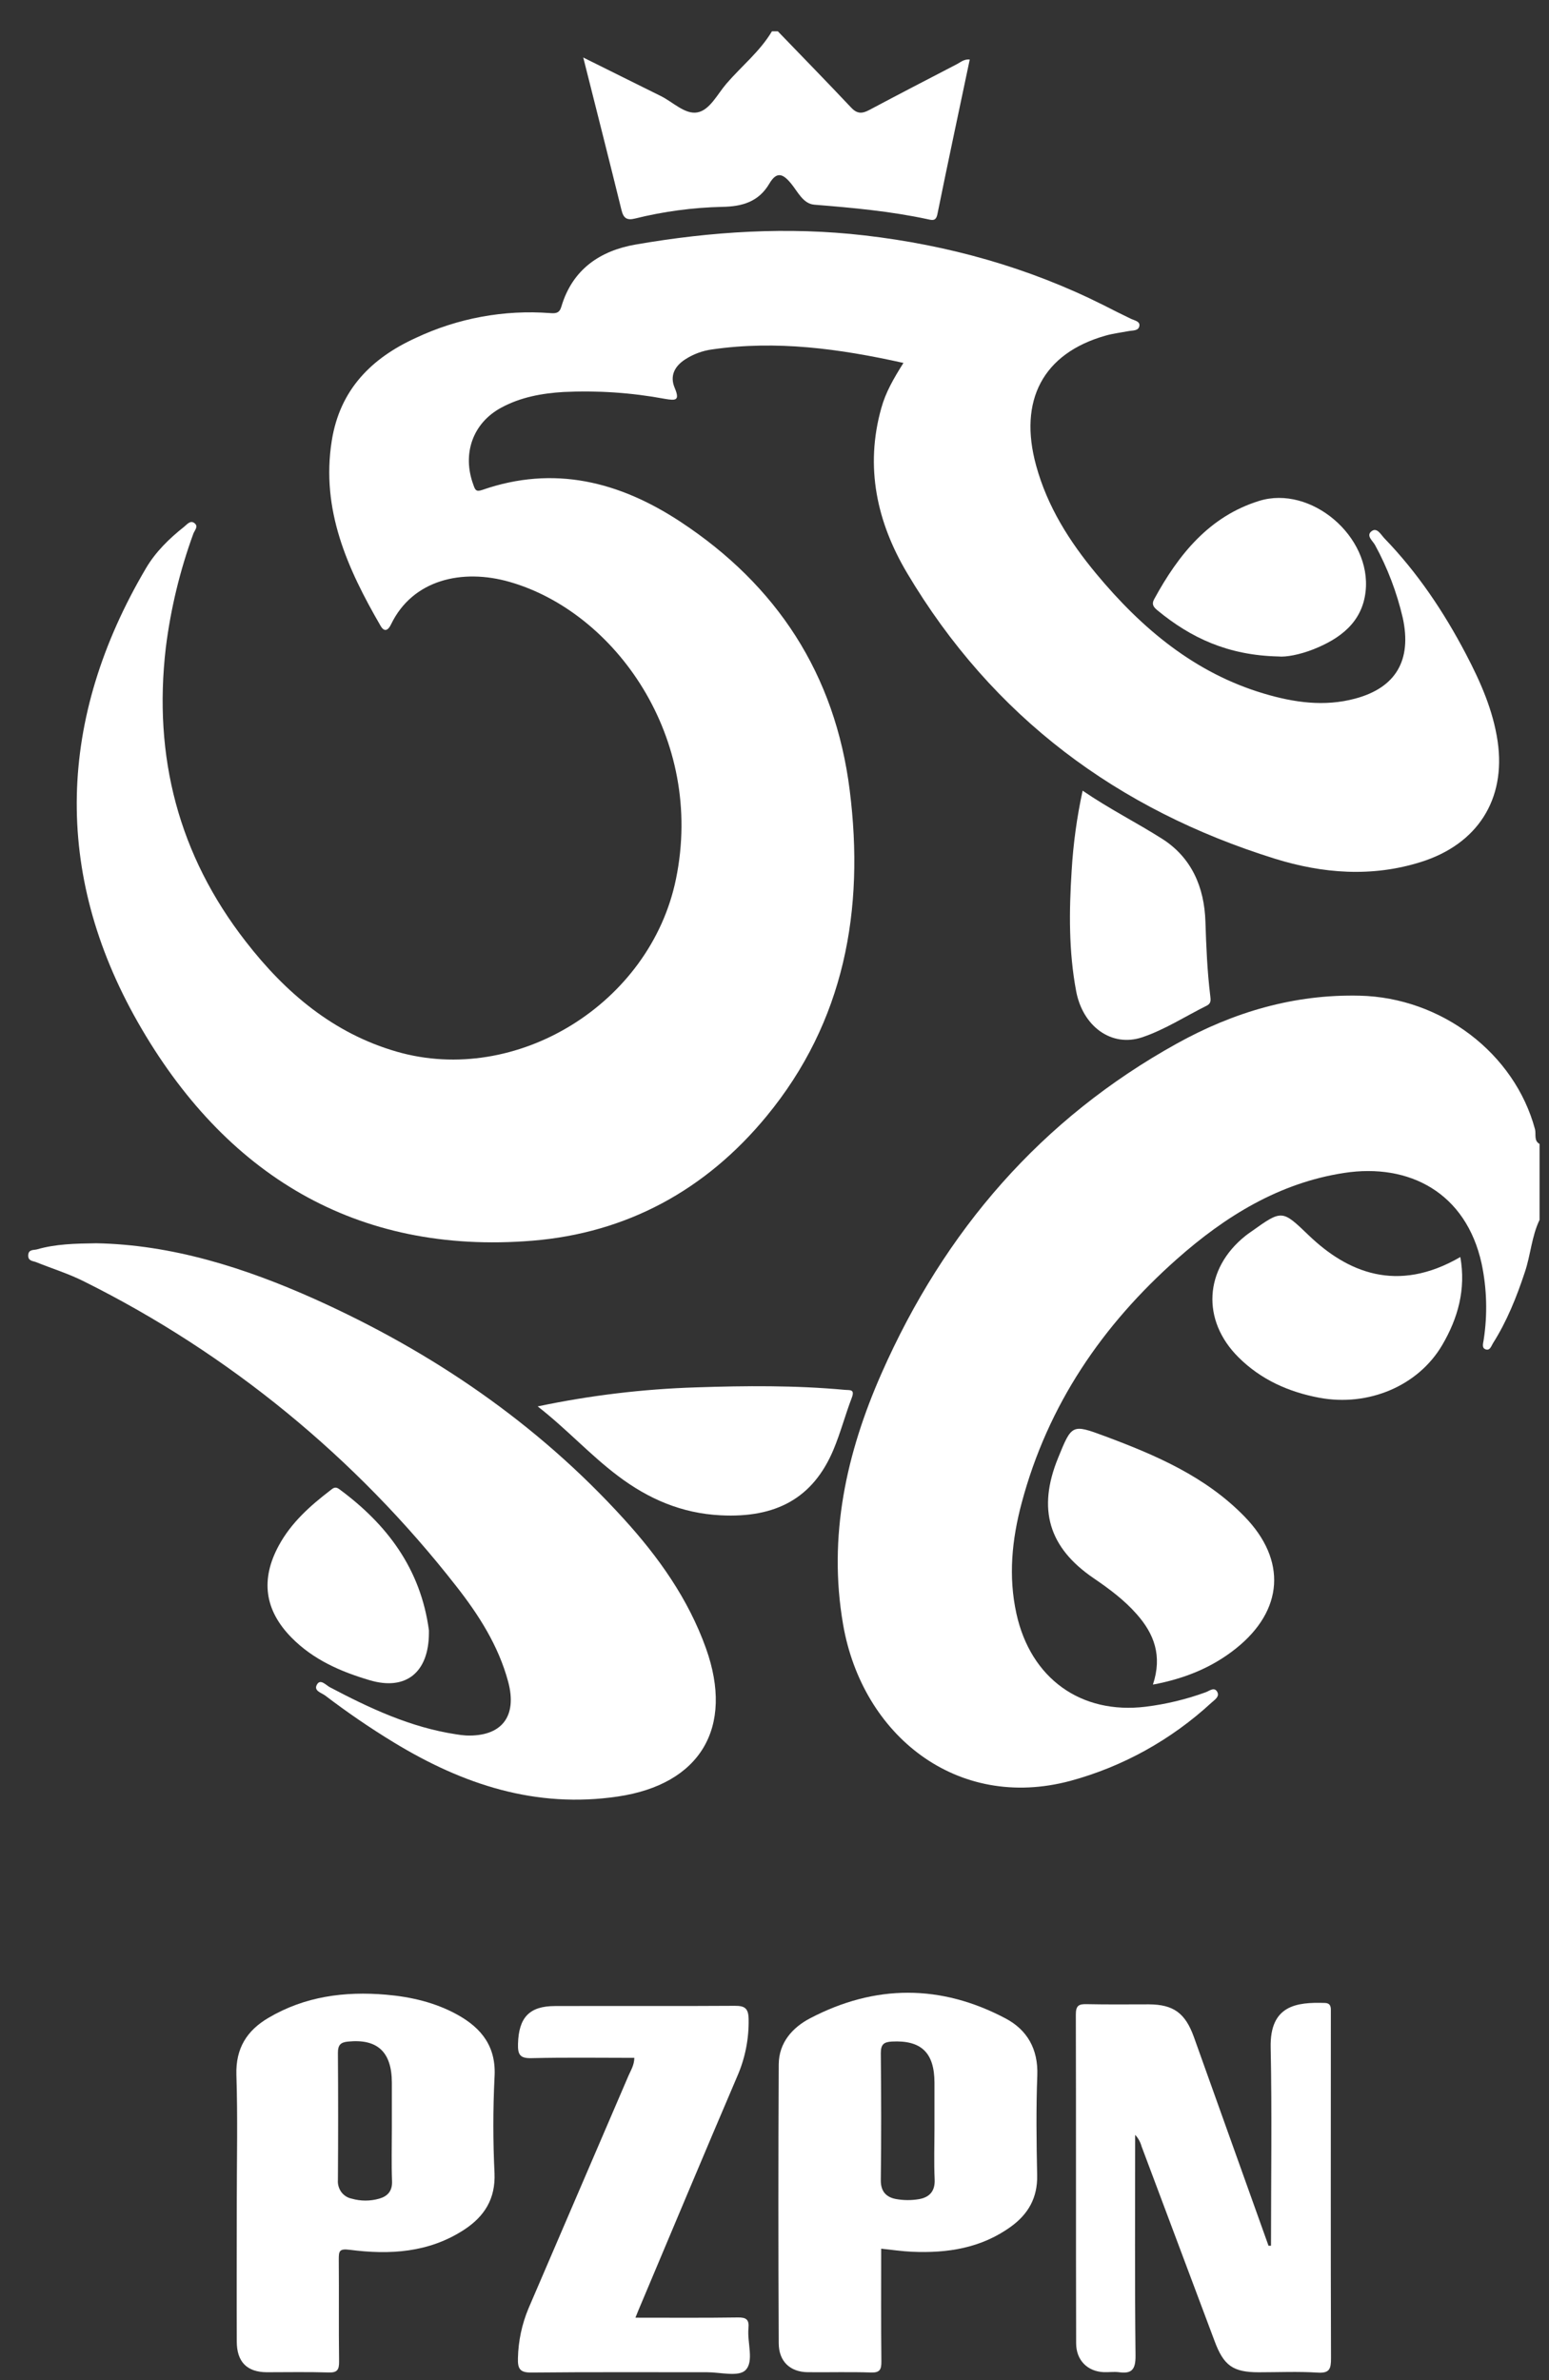
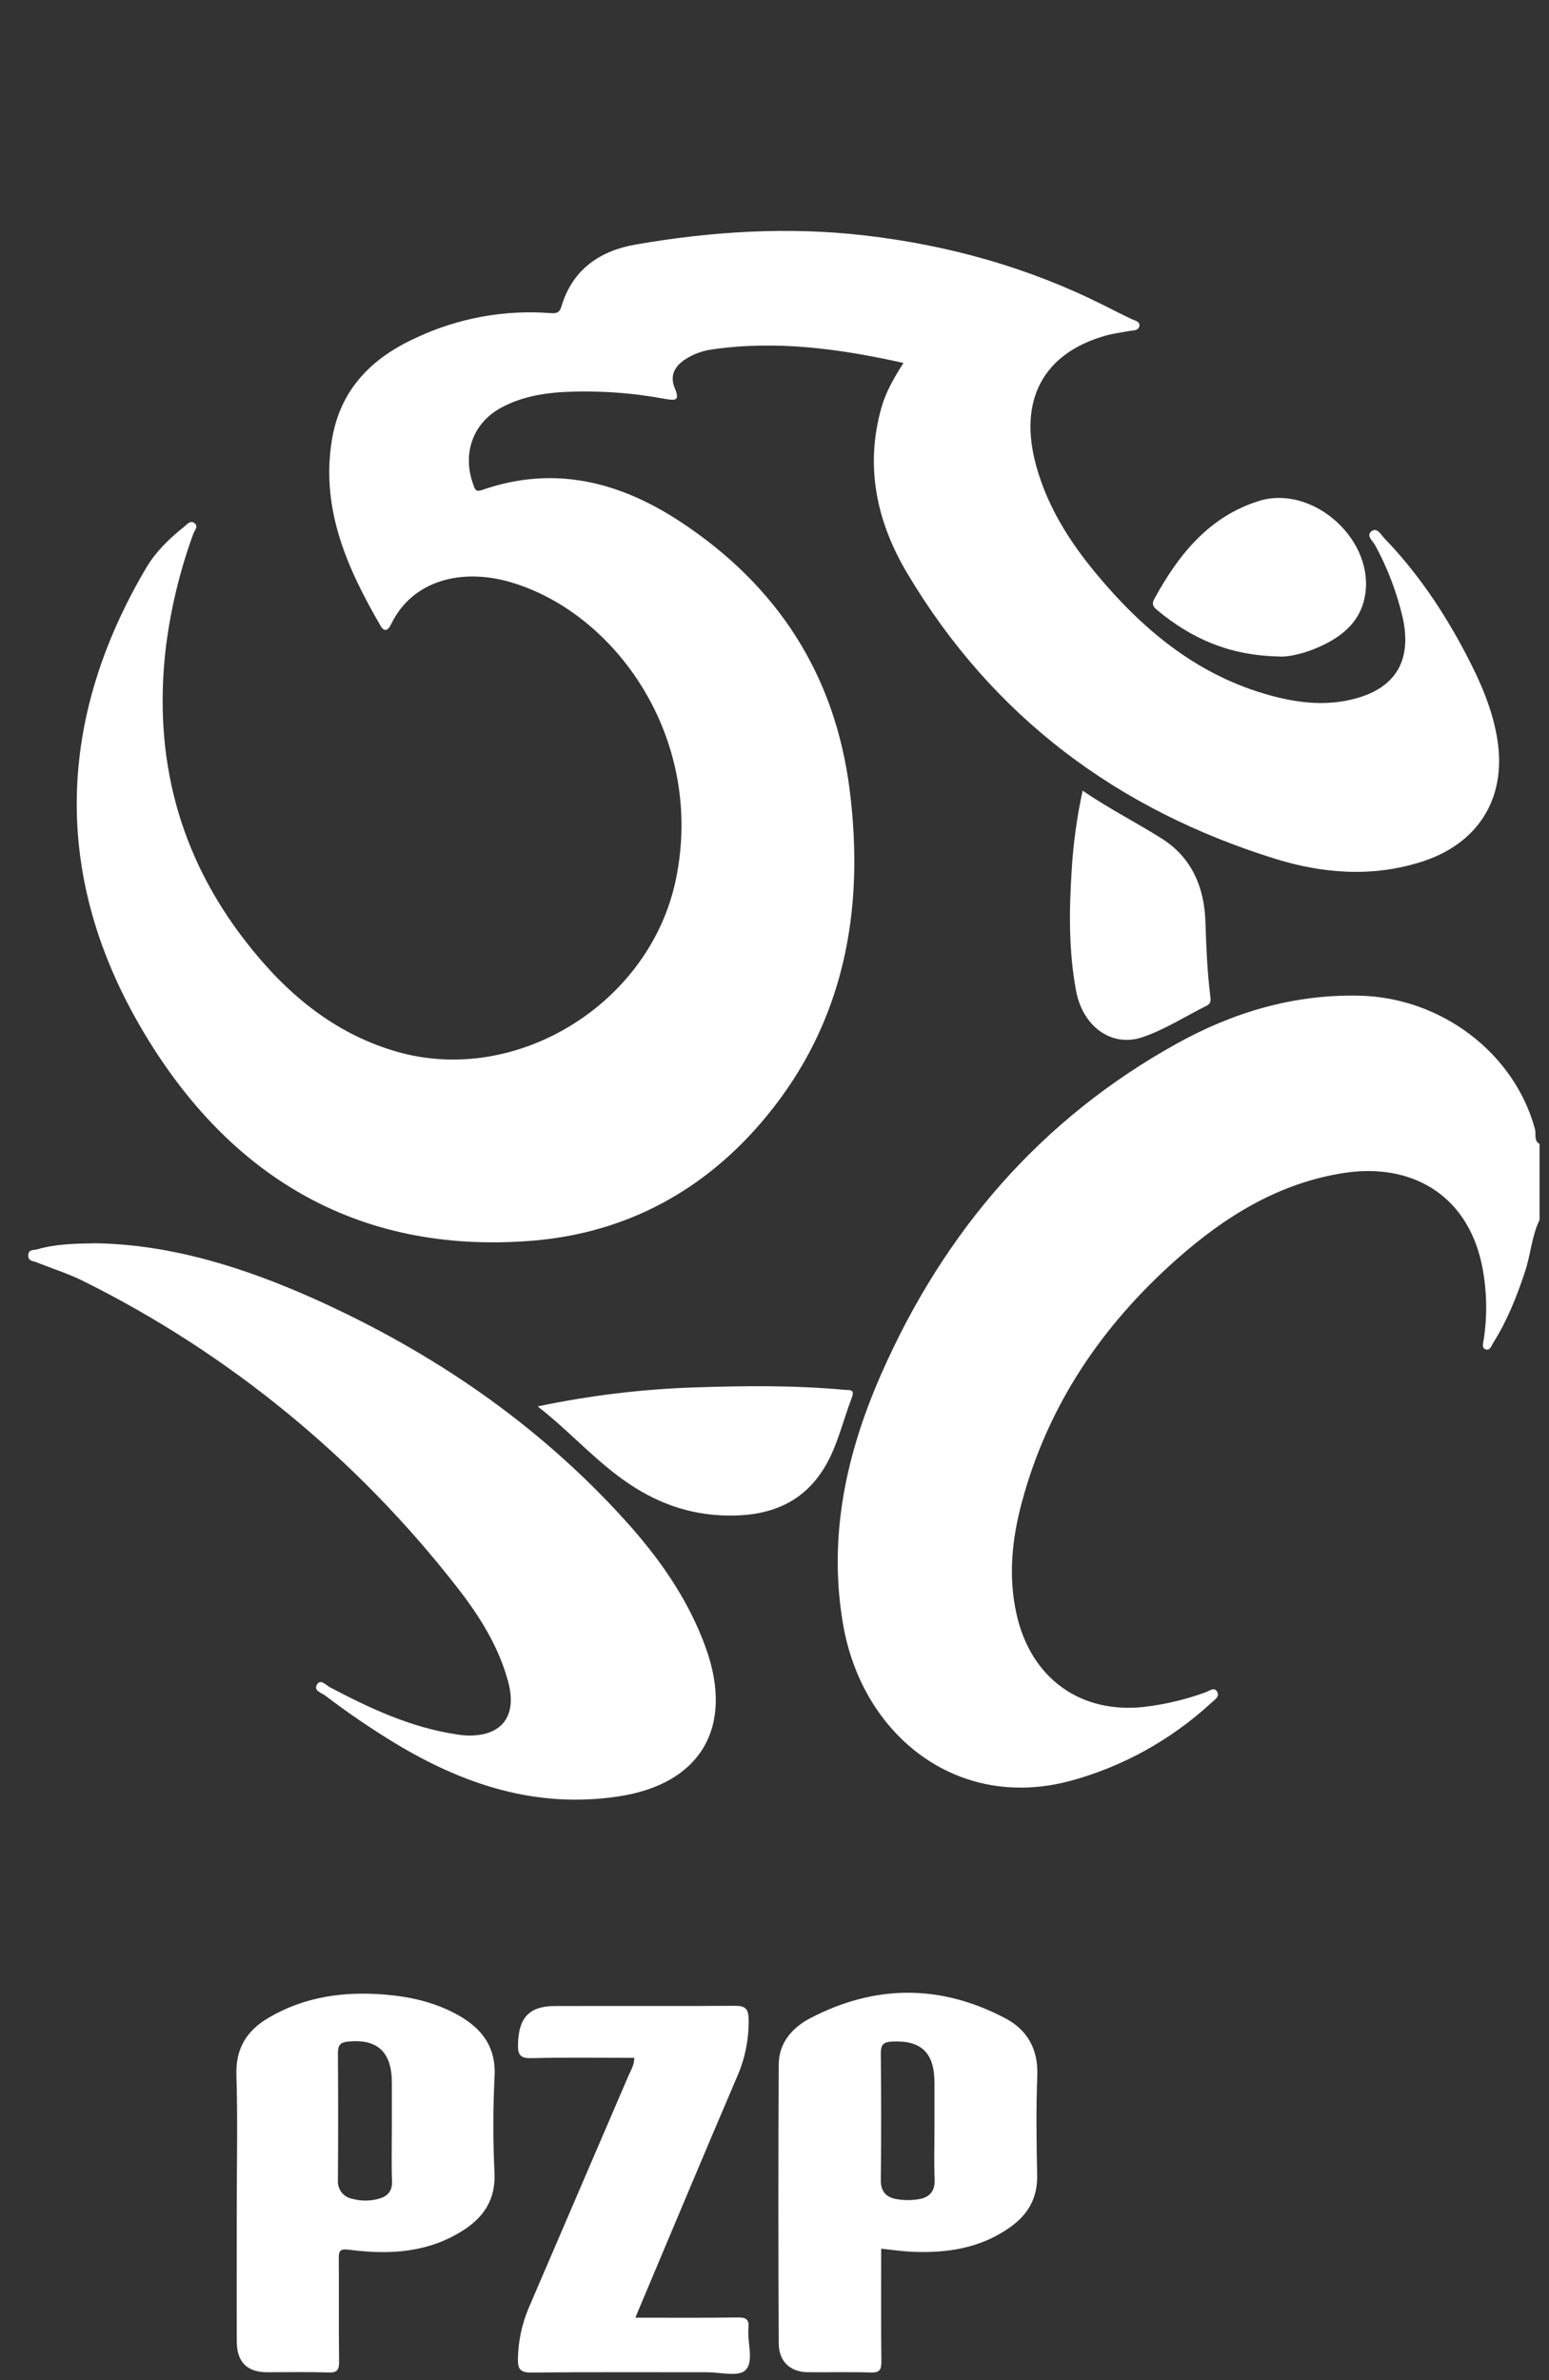
<svg xmlns="http://www.w3.org/2000/svg" width="41" height="63" viewBox="0 0 41 63" fill="none">
  <rect x="0" y="0" width="41" height="63" fill="#333333" stroke="none" />
  <g clip-path="url(#clip0_5400_59957)">
    <path d="M40.63 29.89C40.089 27.875 38.152 26.404 35.989 26.353C34.256 26.312 32.651 26.787 31.148 27.621C27.57 29.605 25.002 32.565 23.333 36.349C22.403 38.457 21.913 40.659 22.315 42.992C22.82 45.927 25.328 47.94 28.332 47.135C29.718 46.759 30.996 46.051 32.062 45.069C32.145 44.993 32.289 44.908 32.219 44.78C32.141 44.639 32.015 44.753 31.912 44.79C31.399 44.977 30.867 45.105 30.327 45.172C28.614 45.382 27.281 44.428 26.903 42.708C26.686 41.72 26.785 40.745 27.041 39.784C27.734 37.179 29.181 35.07 31.15 33.325C32.434 32.187 33.86 31.309 35.573 31.045C37.301 30.778 38.806 31.568 39.217 33.447C39.357 34.113 39.375 34.801 39.269 35.474C39.258 35.554 39.213 35.679 39.325 35.715C39.437 35.751 39.468 35.635 39.516 35.554C39.886 34.97 40.142 34.332 40.359 33.675C40.515 33.218 40.539 32.726 40.75 32.287V30.277C40.594 30.191 40.662 30.019 40.63 29.89Z" fill="white" />
-     <path d="M16.805 5.785C17.562 5.597 18.337 5.493 19.116 5.475C19.64 5.467 20.079 5.345 20.363 4.861C20.556 4.533 20.72 4.592 20.937 4.856C21.115 5.07 21.256 5.396 21.557 5.418C22.566 5.499 23.571 5.59 24.563 5.804C24.678 5.829 24.774 5.857 24.812 5.668C25.089 4.301 25.38 2.946 25.668 1.575C25.512 1.562 25.427 1.647 25.328 1.698C24.555 2.099 23.779 2.501 23.011 2.91C22.826 3.009 22.692 3.02 22.533 2.852C21.891 2.171 21.238 1.502 20.589 0.829H20.432C20.112 1.366 19.626 1.751 19.227 2.215C18.988 2.493 18.788 2.914 18.46 2.975C18.132 3.036 17.813 2.701 17.489 2.541C16.822 2.212 16.158 1.879 15.438 1.522C15.789 2.917 16.125 4.237 16.45 5.56C16.503 5.782 16.6 5.835 16.805 5.785Z" fill="white" />
    <path d="M14.094 32.838C16.579 32.635 18.675 31.506 20.29 29.543C22.352 27.04 22.889 24.086 22.491 20.919C22.105 17.833 20.553 15.486 18.017 13.814C16.388 12.74 14.656 12.309 12.765 12.967C12.599 13.024 12.577 12.967 12.53 12.833C12.226 12.013 12.512 11.197 13.267 10.79C13.782 10.511 14.343 10.41 14.917 10.375C15.814 10.332 16.713 10.392 17.596 10.556C17.884 10.605 18.002 10.608 17.859 10.268C17.722 9.946 17.859 9.695 18.128 9.517C18.347 9.374 18.594 9.282 18.852 9.248C20.548 9.003 22.212 9.227 23.913 9.606C23.654 10.016 23.443 10.383 23.329 10.794C22.886 12.36 23.213 13.825 24.008 15.164C26.279 18.989 29.597 21.434 33.739 22.726C35.008 23.122 36.315 23.224 37.615 22.813C39.103 22.344 39.865 21.162 39.641 19.624C39.521 18.802 39.188 18.049 38.805 17.318C38.216 16.193 37.52 15.155 36.644 14.249C36.556 14.158 36.451 13.952 36.309 14.056C36.143 14.175 36.339 14.318 36.396 14.427C36.726 15.031 36.972 15.679 37.129 16.352C37.373 17.472 36.949 18.201 35.871 18.49C35.053 18.71 34.25 18.594 33.456 18.358C31.628 17.815 30.224 16.64 29.015 15.184C28.311 14.336 27.725 13.416 27.426 12.326C26.949 10.594 27.611 9.352 29.26 8.884C29.459 8.827 29.665 8.803 29.869 8.764C29.98 8.742 30.136 8.764 30.158 8.625C30.177 8.504 30.032 8.484 29.939 8.44C29.693 8.323 29.45 8.199 29.206 8.075C27.206 7.073 25.086 6.485 22.884 6.231C20.858 5.996 18.832 6.124 16.826 6.472C15.895 6.633 15.151 7.12 14.857 8.121C14.806 8.292 14.705 8.298 14.564 8.287C13.342 8.194 12.117 8.42 11.003 8.945C9.834 9.479 8.995 10.311 8.781 11.668C8.491 13.497 9.2 15.056 10.073 16.564C10.174 16.74 10.274 16.685 10.35 16.526C10.922 15.338 12.239 15.043 13.487 15.401C16.274 16.197 18.664 19.522 17.891 23.27C17.212 26.566 13.668 28.75 10.498 27.834C8.829 27.352 7.559 26.281 6.504 24.919C4.728 22.637 4.051 20.036 4.389 17.141C4.518 16.111 4.762 15.1 5.117 14.127C5.149 14.037 5.265 13.931 5.143 13.843C5.035 13.763 4.949 13.883 4.872 13.943C4.48 14.255 4.12 14.603 3.861 15.044C1.527 19.005 1.394 23.091 3.646 27.052C5.938 31.08 9.422 33.22 14.094 32.838Z" fill="white" />
    <path d="M12.075 41.981C12.67 42.739 13.193 43.555 13.45 44.509C13.699 45.435 13.274 45.968 12.341 45.934C12.25 45.928 12.159 45.918 12.07 45.902C10.873 45.721 9.792 45.217 8.73 44.656C8.627 44.601 8.487 44.433 8.396 44.575C8.283 44.752 8.512 44.803 8.608 44.877C9.192 45.322 9.797 45.736 10.423 46.117C12.255 47.232 14.182 47.871 16.355 47.549C18.528 47.228 19.439 45.734 18.686 43.626C18.216 42.313 17.427 41.207 16.508 40.198C14.195 37.654 11.427 35.777 8.335 34.385C6.472 33.55 4.547 32.943 2.548 32.906C1.981 32.914 1.474 32.925 0.982 33.067C0.894 33.092 0.754 33.061 0.747 33.221C0.74 33.38 0.869 33.371 0.959 33.407C1.38 33.577 1.82 33.712 2.223 33.916C6.05 35.82 9.416 38.575 12.075 41.981V41.981Z" fill="white" />
-     <path d="M35.226 53.434C35.226 53.353 35.226 53.273 35.226 53.193C35.226 53.087 35.194 53.017 35.069 53.013C34.317 52.988 33.61 53.075 33.633 54.189C33.669 55.938 33.642 57.689 33.642 59.439H33.576C32.918 57.598 32.26 55.758 31.602 53.918C31.374 53.281 31.061 53.053 30.407 53.05C29.859 53.05 29.311 53.057 28.768 53.045C28.562 53.04 28.475 53.074 28.476 53.32C28.484 56.22 28.476 59.121 28.484 62.022C28.484 62.469 28.786 62.768 29.216 62.785C29.346 62.79 29.479 62.77 29.608 62.785C29.946 62.834 30.06 62.728 30.056 62.347C30.034 60.4 30.046 58.452 30.046 56.504C30.125 56.588 30.183 56.691 30.214 56.804C30.86 58.526 31.506 60.247 32.151 61.969C32.391 62.612 32.637 62.788 33.317 62.788C33.837 62.788 34.359 62.764 34.878 62.797C35.191 62.816 35.231 62.7 35.23 62.417C35.22 59.425 35.226 56.429 35.226 53.434Z" fill="white" />
    <path d="M26.62 53.425C24.905 52.515 23.161 52.518 21.442 53.419C20.98 53.66 20.614 54.062 20.612 54.642C20.6 57.1 20.6 59.559 20.612 62.017C20.612 62.5 20.914 62.781 21.378 62.786C21.937 62.792 22.497 62.775 23.056 62.794C23.287 62.801 23.331 62.718 23.329 62.5C23.318 61.513 23.324 60.525 23.324 59.517C23.621 59.548 23.879 59.587 24.137 59.598C25.077 59.64 25.974 59.503 26.764 58.929C27.215 58.6 27.465 58.169 27.452 57.576C27.434 56.692 27.422 55.812 27.456 54.931C27.482 54.229 27.184 53.724 26.62 53.425ZM24.324 58.206C24.119 58.241 23.91 58.239 23.706 58.201C23.461 58.152 23.309 58.005 23.314 57.7C23.328 56.58 23.325 55.461 23.314 54.342C23.314 54.111 23.392 54.047 23.605 54.035C24.382 53.994 24.733 54.326 24.734 55.125C24.734 55.527 24.734 55.929 24.734 56.325C24.734 56.778 24.718 57.232 24.739 57.684C24.754 58.007 24.589 58.16 24.324 58.206Z" fill="white" />
    <path d="M12.114 53.328C11.523 53 10.879 52.851 10.217 52.794C9.121 52.7 8.065 52.838 7.097 53.412C6.542 53.741 6.236 54.206 6.257 54.915C6.294 56.05 6.267 57.187 6.267 58.323C6.267 59.539 6.262 60.756 6.267 61.972C6.267 62.516 6.54 62.783 7.058 62.787C7.606 62.787 8.154 62.776 8.698 62.793C8.923 62.8 8.978 62.727 8.975 62.502C8.963 61.607 8.975 60.711 8.967 59.816C8.967 59.594 8.967 59.508 9.254 59.546C10.313 59.683 11.355 59.626 12.294 59.009C12.822 58.66 13.118 58.199 13.089 57.516C13.048 56.675 13.048 55.832 13.089 54.99C13.143 54.175 12.751 53.684 12.114 53.328ZM10.04 58.192C9.8 58.261 9.547 58.261 9.307 58.192C9.198 58.17 9.1 58.107 9.033 58.016C8.967 57.924 8.935 57.811 8.944 57.697C8.952 56.576 8.952 55.455 8.944 54.334C8.944 54.128 9.013 54.055 9.208 54.036C9.991 53.956 10.37 54.309 10.372 55.124C10.372 55.526 10.372 55.928 10.372 56.33C10.372 56.797 10.359 57.264 10.377 57.731C10.387 57.995 10.255 58.13 10.04 58.192Z" fill="white" />
    <path d="M19.811 61.622C19.833 61.39 19.749 61.334 19.532 61.337C18.648 61.35 17.764 61.343 16.819 61.343L16.893 61.159C17.766 59.088 18.633 57.015 19.516 54.95C19.723 54.476 19.825 53.961 19.815 53.441C19.811 53.153 19.712 53.087 19.449 53.089C17.862 53.1 16.275 53.089 14.688 53.095C14.008 53.095 13.73 53.402 13.711 54.093C13.702 54.385 13.766 54.482 14.069 54.474C14.973 54.452 15.879 54.466 16.79 54.466C16.786 54.663 16.696 54.797 16.634 54.941C15.753 56.994 14.871 59.047 13.988 61.099C13.814 61.515 13.719 61.962 13.709 62.414C13.699 62.71 13.774 62.799 14.073 62.795C15.62 62.779 17.168 62.789 18.716 62.787C19.066 62.787 19.547 62.915 19.731 62.733C19.966 62.499 19.773 62.002 19.811 61.622Z" fill="white" />
-     <path d="M32.715 43.63C33.976 42.623 34.064 41.292 32.94 40.138C31.903 39.074 30.585 38.512 29.24 38.01C28.372 37.688 28.368 37.696 28.004 38.593C27.456 39.941 27.756 40.959 28.944 41.769C29.357 42.051 29.758 42.347 30.091 42.727C30.546 43.243 30.77 43.823 30.516 44.587C31.357 44.43 32.082 44.135 32.715 43.63Z" fill="white" />
-     <path d="M34.645 32.7C33.934 32.019 33.94 32.011 33.118 32.598C33.065 32.635 33.01 32.672 32.962 32.712C31.875 33.583 31.792 34.944 32.785 35.928C33.379 36.518 34.111 36.843 34.921 36.995C36.212 37.236 37.534 36.688 38.173 35.601C38.59 34.891 38.805 34.126 38.653 33.27C36.976 34.246 35.653 33.666 34.645 32.7Z" fill="white" />
    <path d="M18.429 36.72C17.018 36.764 15.614 36.933 14.232 37.224C15.003 37.825 15.622 38.511 16.353 39.061C17.165 39.676 18.046 40.054 19.072 40.106C20.543 40.182 21.52 39.651 22.058 38.376C22.247 37.927 22.371 37.451 22.546 36.994C22.633 36.763 22.496 36.798 22.363 36.786C21.052 36.665 19.739 36.676 18.429 36.72Z" fill="white" />
    <path d="M30.763 22.203C30.084 21.771 29.362 21.411 28.656 20.927C28.504 21.625 28.407 22.334 28.365 23.047C28.297 24.113 28.286 25.178 28.484 26.232C28.658 27.163 29.418 27.728 30.233 27.454C30.828 27.254 31.373 26.9 31.941 26.617C32.062 26.557 32.047 26.464 32.033 26.35C31.954 25.701 31.927 25.05 31.906 24.396C31.878 23.483 31.54 22.698 30.763 22.203Z" fill="white" />
    <path d="M30.636 16.154C31.52 16.883 32.503 17.345 33.837 17.375C34.038 17.397 34.411 17.325 34.763 17.186C35.459 16.91 36.053 16.479 36.145 15.659C36.31 14.199 34.697 12.831 33.326 13.258C32.01 13.667 31.196 14.671 30.552 15.854C30.471 15.997 30.539 16.074 30.636 16.154Z" fill="white" />
-     <path d="M11.353 43.23C11.354 43.204 11.354 43.177 11.353 43.15C11.134 41.521 10.243 40.344 8.98 39.414C8.873 39.334 8.815 39.389 8.745 39.444C8.211 39.854 7.71 40.297 7.379 40.907C6.892 41.805 7.001 42.615 7.713 43.34C8.292 43.93 9.02 44.245 9.785 44.471C10.741 44.755 11.347 44.267 11.353 43.23Z" fill="white" />
  </g>
  <defs>
    <clipPath id="clip0_5400_59957">
      <rect width="40" height="62" fill="white" transform="translate(0.746 0.83)" />
    </clipPath>
  </defs>
</svg>